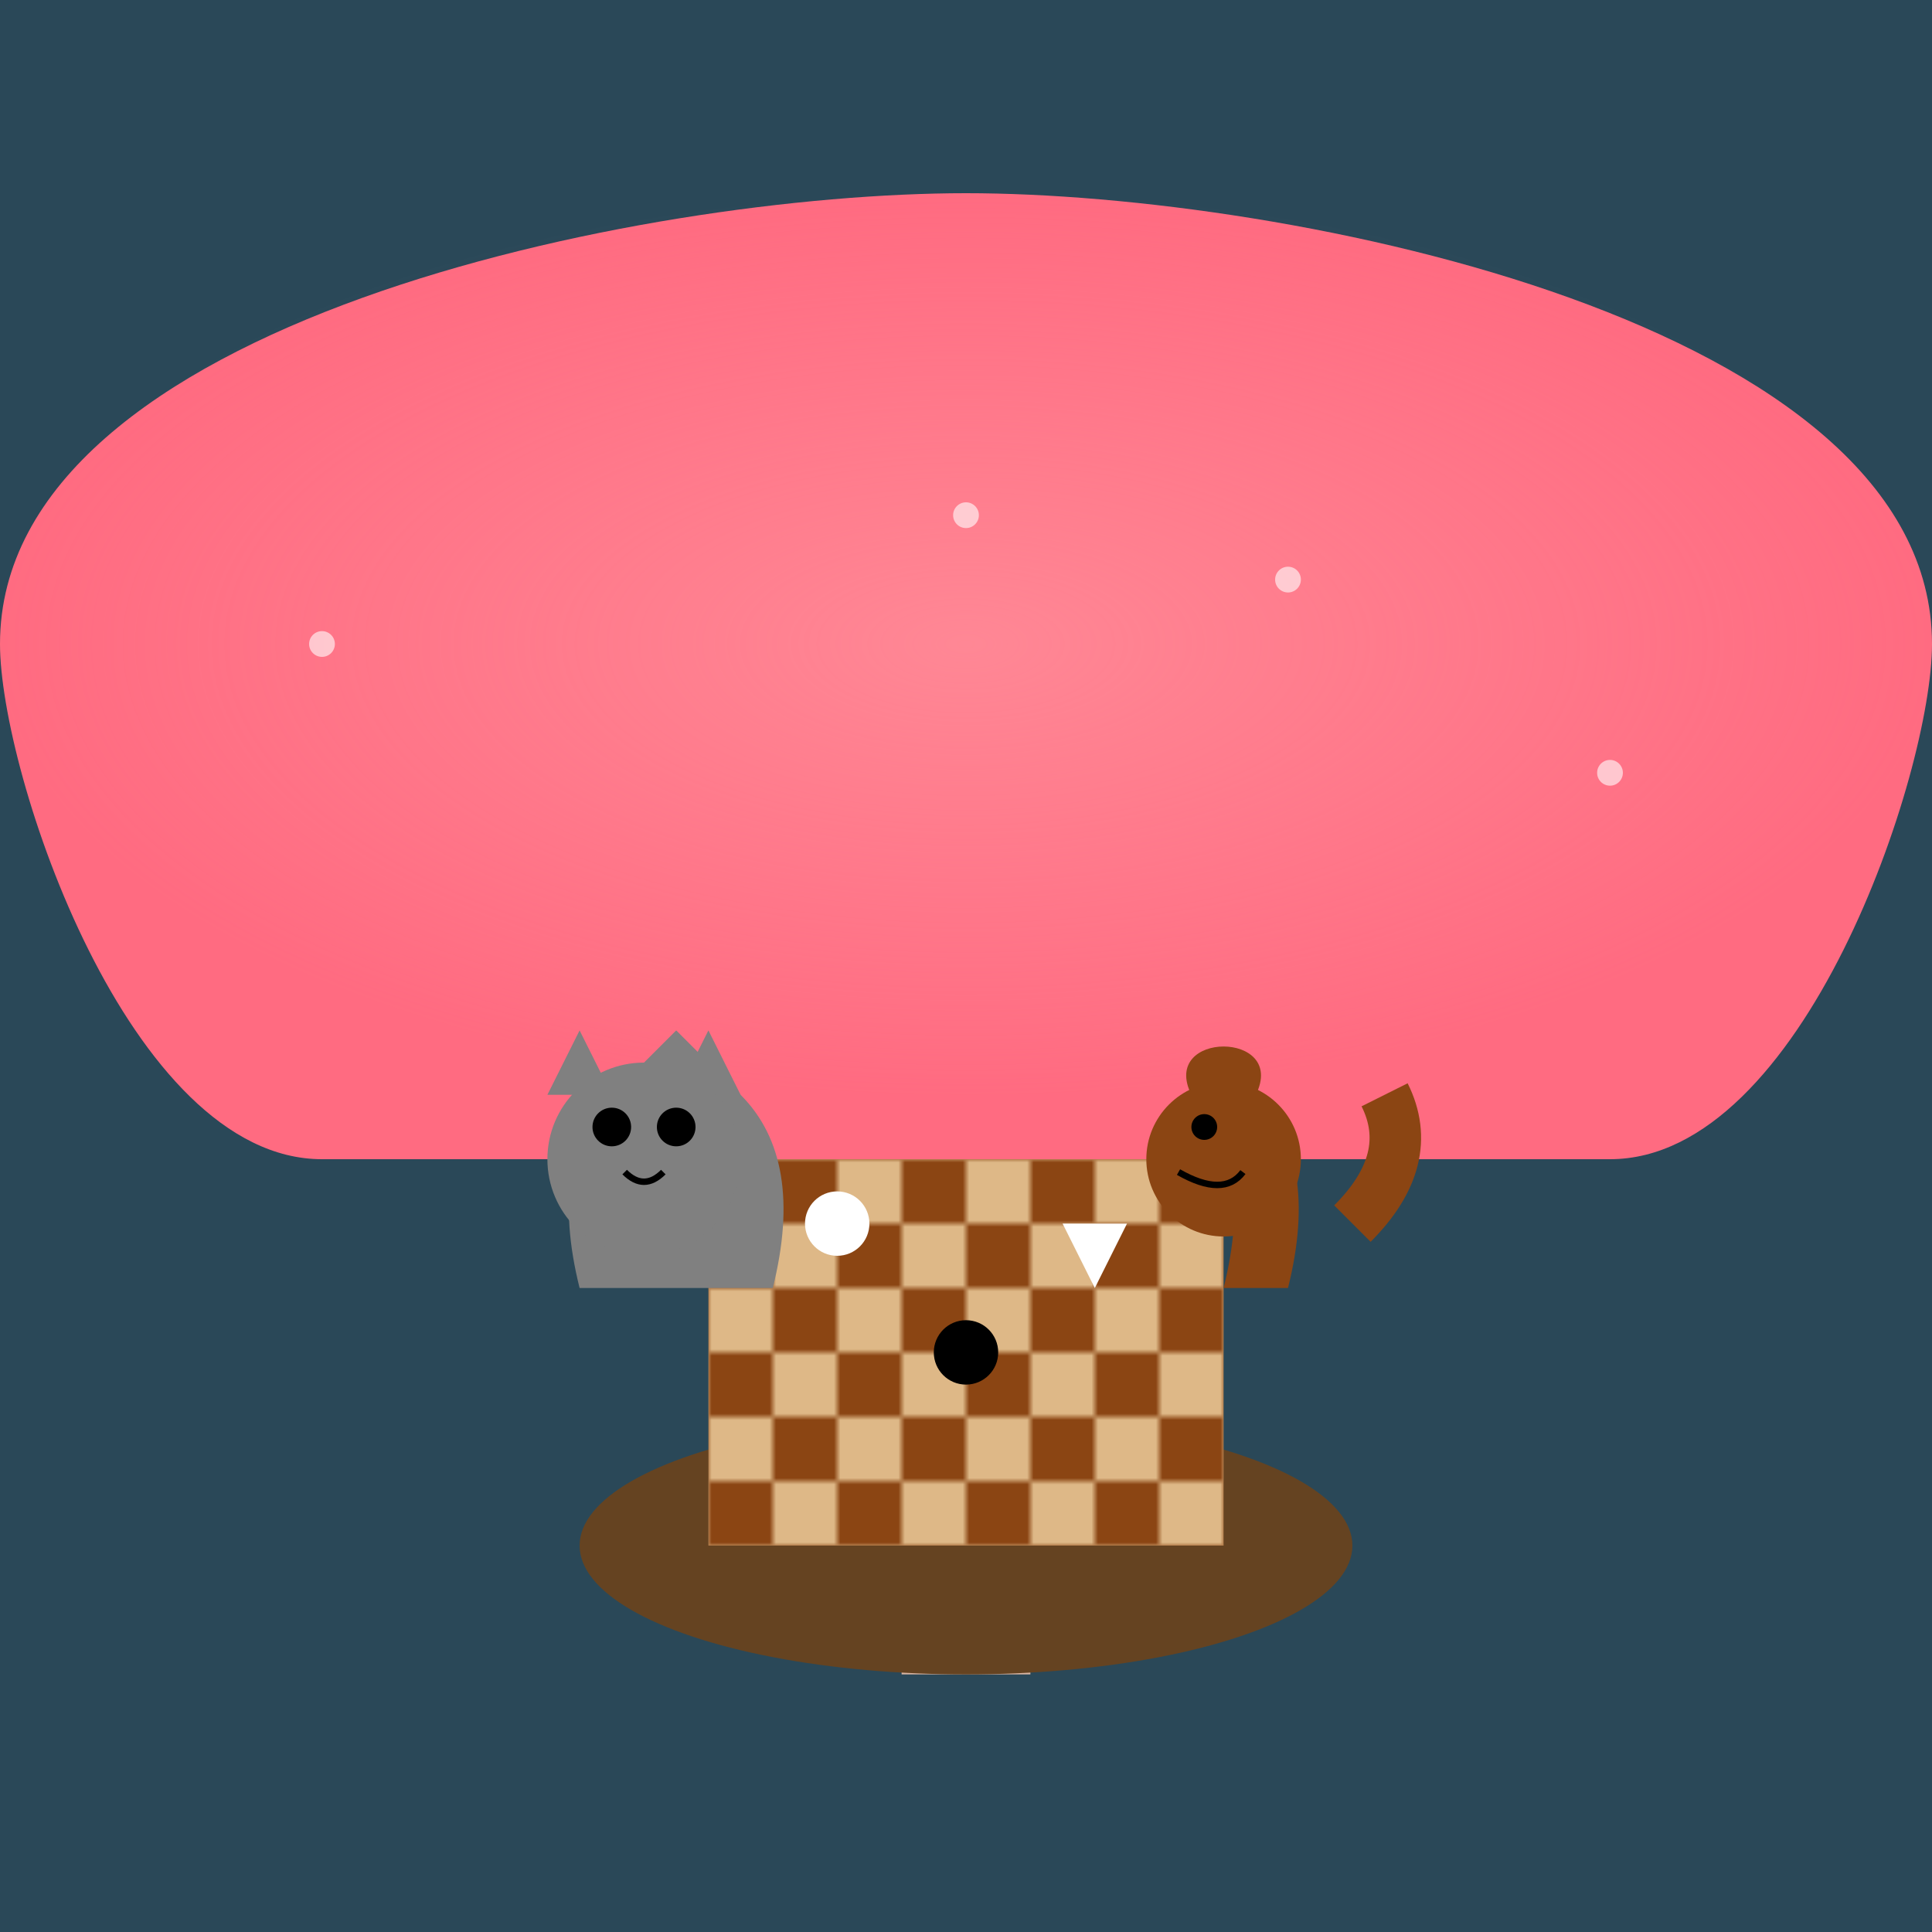
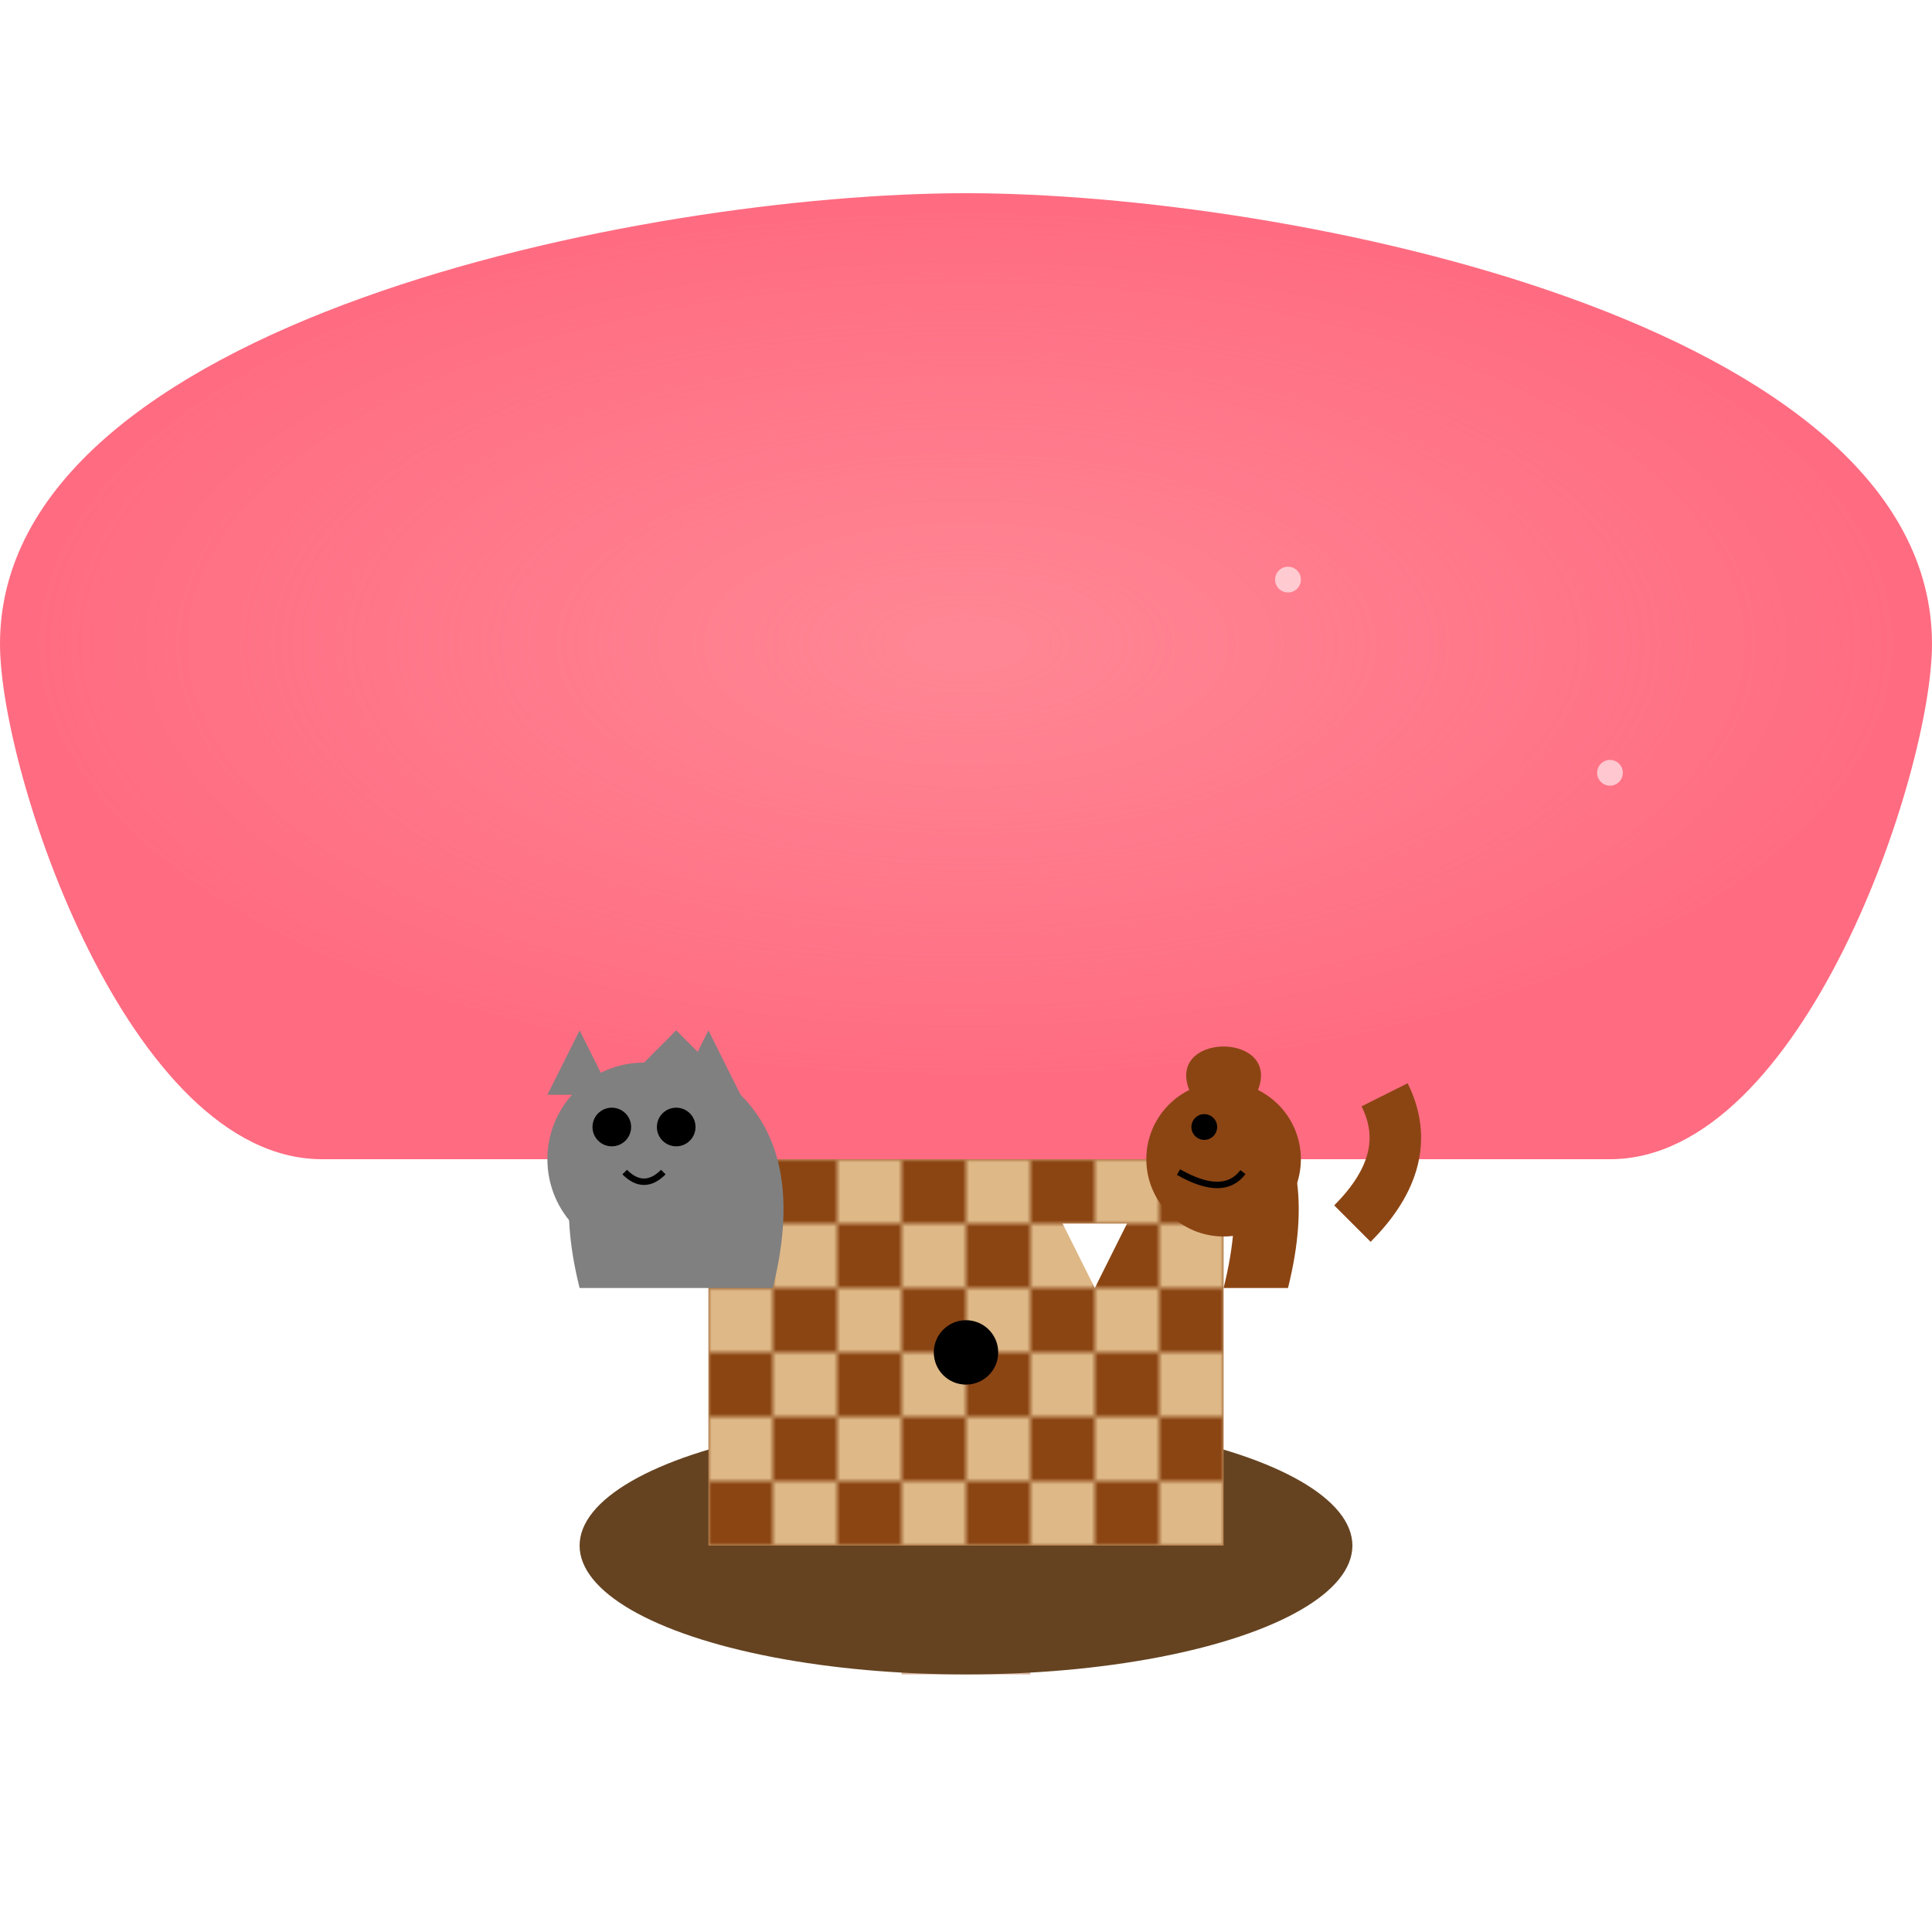
<svg xmlns="http://www.w3.org/2000/svg" viewBox="0 0 300 300">
  <defs>
    <pattern id="checkerboard" width="20" height="20" patternUnits="userSpaceOnUse">
      <rect width="10" height="10" fill="#8B4513" />
      <rect x="10" y="0" width="10" height="10" fill="#DEB887" />
      <rect x="0" y="10" width="10" height="10" fill="#DEB887" />
      <rect x="10" y="10" width="10" height="10" fill="#8B4513" />
    </pattern>
    <radialGradient id="mushroom-glow" cx="50%" cy="50%" r="50%">
      <stop offset="0%" style="stop-color:#ff9aa2;stop-opacity:0.6" />
      <stop offset="100%" style="stop-color:#ff9aa2;stop-opacity:0" />
    </radialGradient>
  </defs>
-   <rect x="0" y="0" width="300" height="300" fill="#2a4858" />
  <path d="M50 180 C20 180 0 120 0 100 C0 50 100 30 150 30 C200 30 300 50 300 100 C300 120 280 180 250 180" fill="#ff6b81" />
  <ellipse cx="150" cy="100" rx="150" ry="70" fill="url(#mushroom-glow)" />
  <rect x="140" y="180" width="20" height="80" fill="#d8b5a2" />
  <ellipse cx="150" cy="240" rx="60" ry="20" fill="#654321" />
  <rect x="110" y="180" width="80" height="60" fill="url(#checkerboard)" />
  <path d="M90 200 Q85 180 95 170 L105 160 L115 170 Q125 180 120 200" fill="#808080" />
  <circle cx="100" cy="180" r="15" fill="#808080" />
  <circle cx="95" cy="175" r="3" fill="#000" />
  <circle cx="105" cy="175" r="3" fill="#000" />
  <path d="M97 182 Q100 185 103 182" fill="none" stroke="#000" stroke-width="1" />
  <path d="M85 170 L90 160 L95 170" fill="#808080" />
  <path d="M105 170 L110 160 L115 170" fill="#808080" />
  <path d="M190 200 Q195 180 185 170 C180 160 200 160 195 170 Q205 180 200 200" fill="#8B4513" />
  <circle cx="190" cy="180" r="12" fill="#8B4513" />
  <circle cx="187" cy="175" r="2" fill="#000" />
  <path d="M210 190 Q220 180 215 170" fill="none" stroke="#8B4513" stroke-width="8" />
  <path d="M183 182 Q190 186 193 182" fill="none" stroke="#000" stroke-width="1" />
-   <circle cx="130" cy="190" r="5" fill="#fff" />
  <circle cx="150" cy="210" r="5" fill="#000" />
  <path d="M170 200 L175 190 L165 190 Z" fill="#fff" />
-   <circle cx="50" cy="100" r="2" fill="#fff" opacity="0.6" />
  <circle cx="250" cy="120" r="2" fill="#fff" opacity="0.6" />
-   <circle cx="150" cy="80" r="2" fill="#fff" opacity="0.6" />
  <circle cx="200" cy="90" r="2" fill="#fff" opacity="0.6" />
</svg>